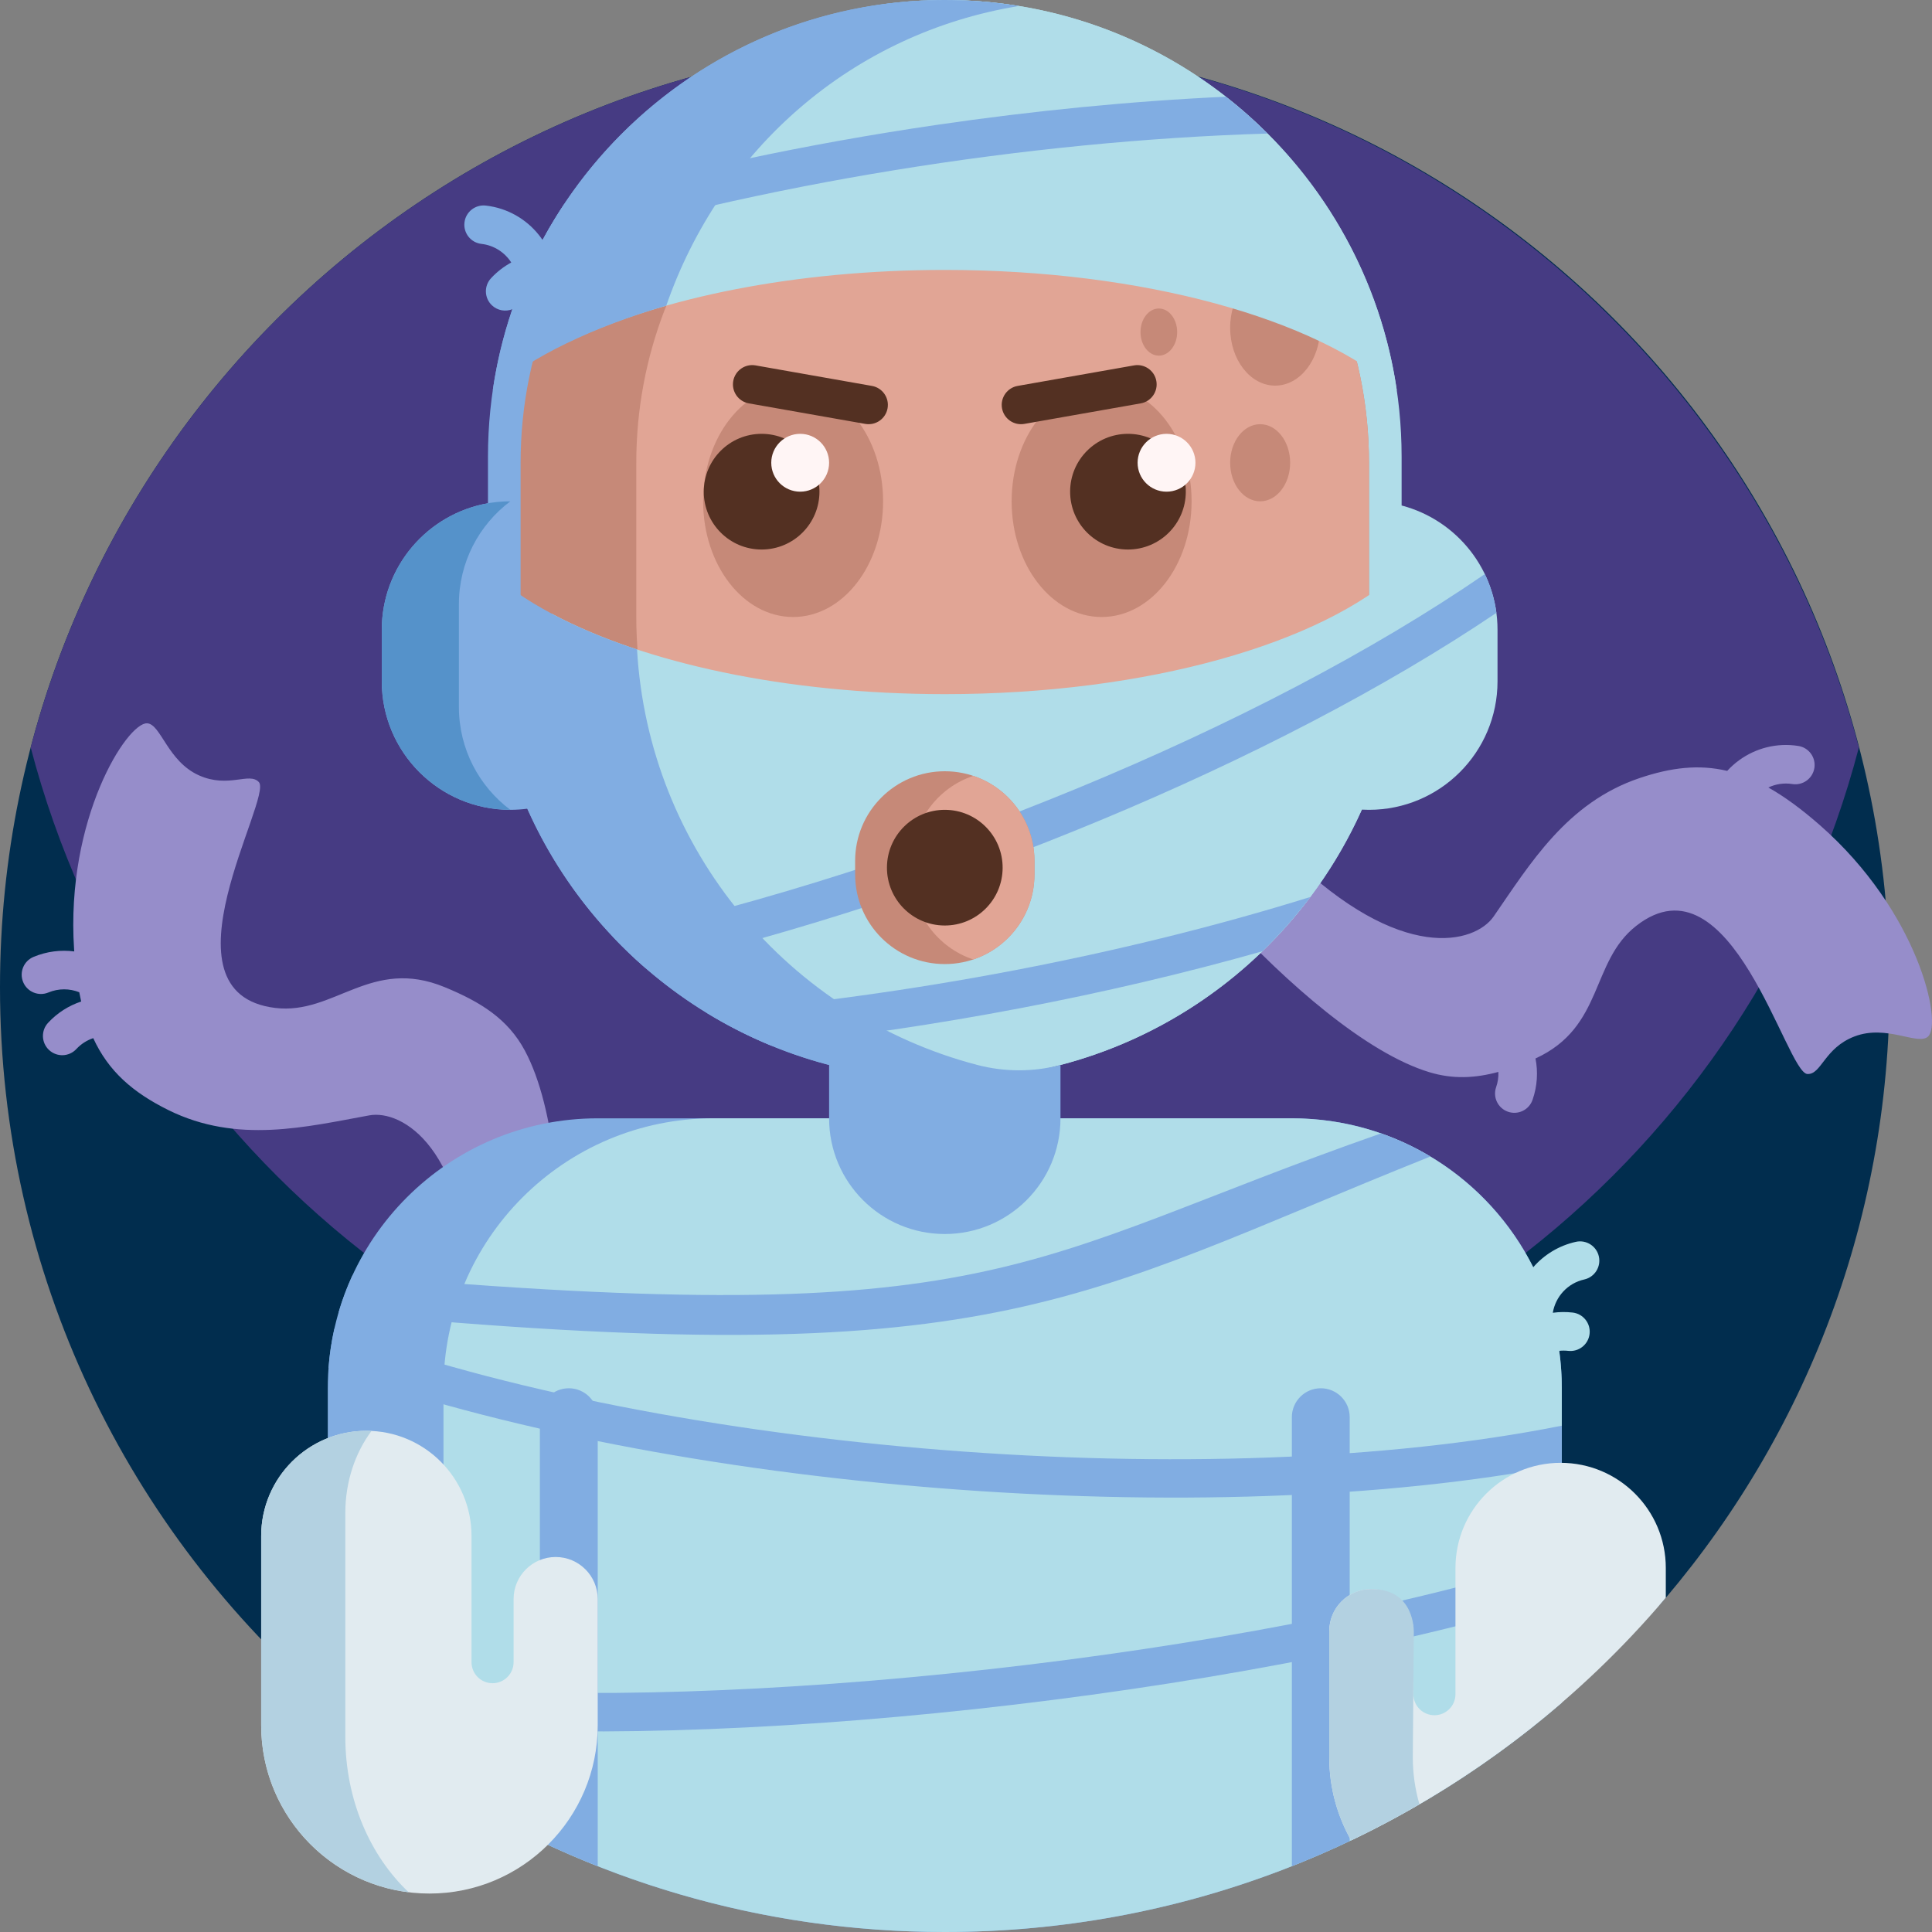
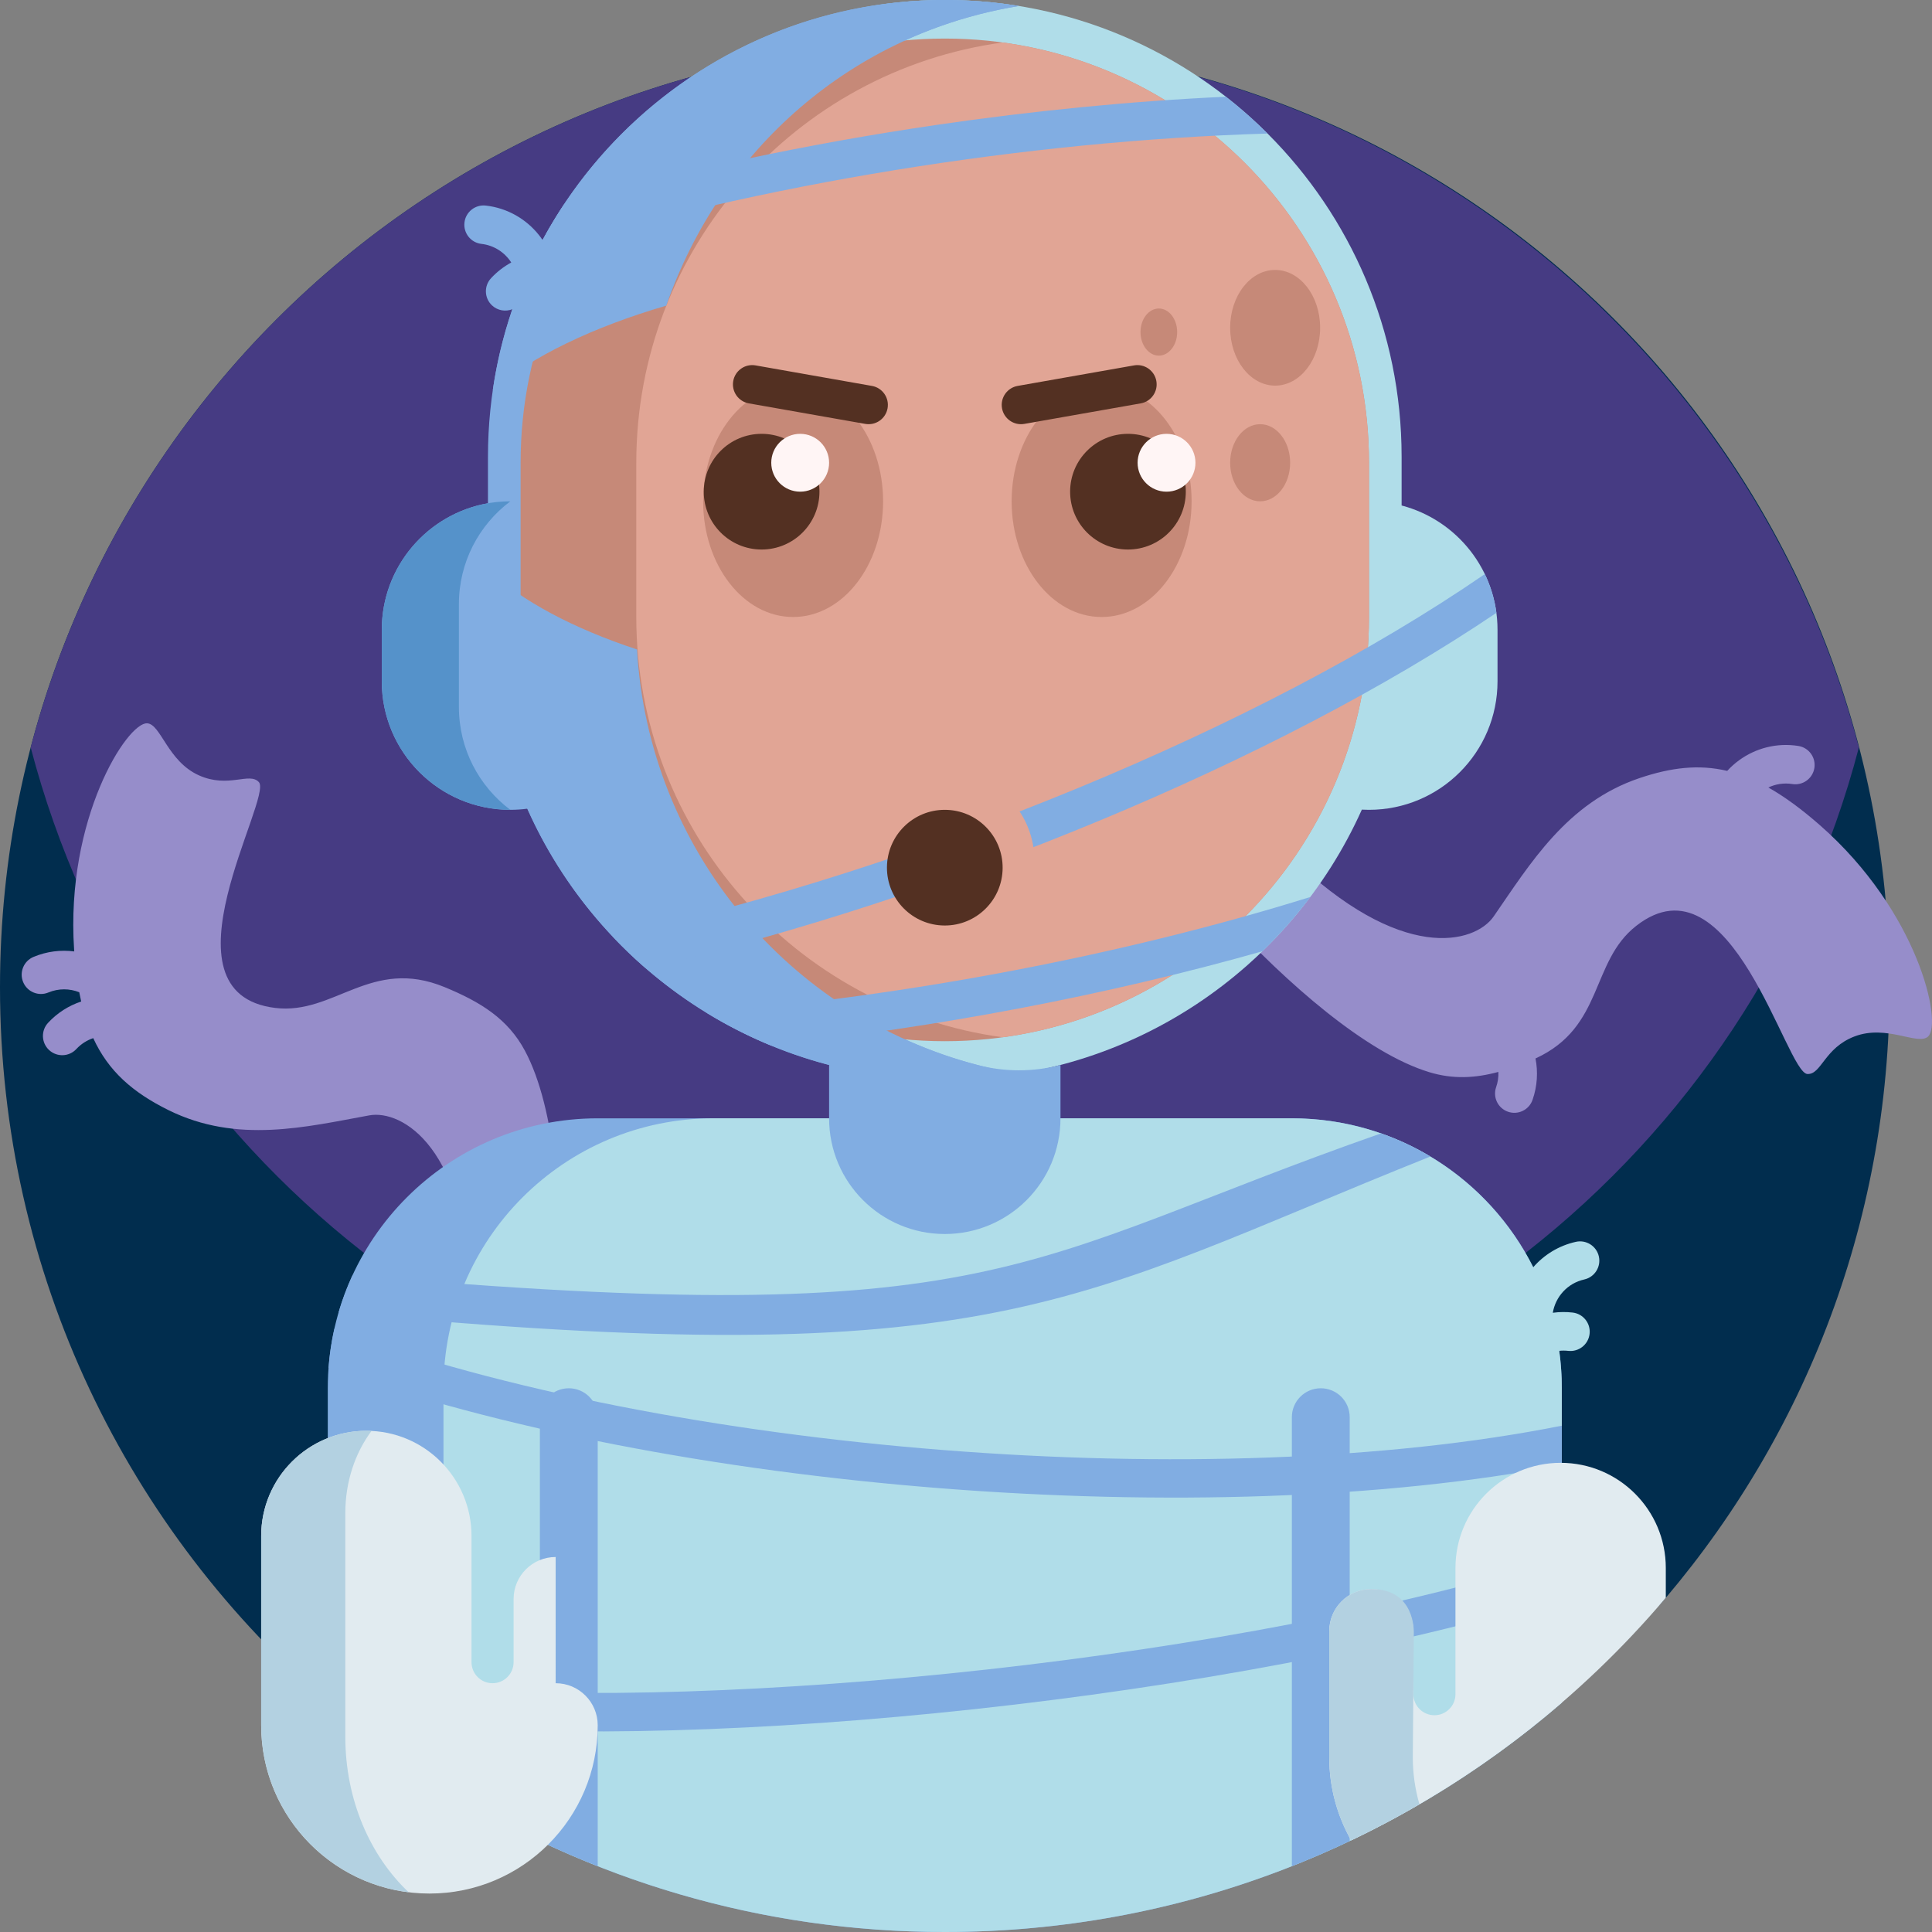
<svg xmlns="http://www.w3.org/2000/svg" id="Capa_1" enable-background="new 0 0 501 501" height="512" viewBox="0 0 501 501" width="512">
  <rect x="0" y="0" width="501" height="501" fill="#808080" stroke="none" />
  <g>
    <path d="m0 256c0-135.133 109.404-244.714 244.471-244.999 133.407-.282 241.976 105.109 245.444 238.471 1.636 62.905-20.446 120.626-57.945 164.863-.093.11-.186.22-.28.329-14.752 17.34-40.012 21.114-59.457 9.274-37.085-22.58-80.64-35.586-127.233-35.586-58.046 0-111.378 20.187-153.357 53.922-1.737 1.396-4.206 1.36-5.899-.09-52.484-44.935-85.744-111.675-85.744-186.184z" fill="#012d4e" />
    <path d="m245 11c113.827 0 209.523 77.625 237.041 182.825-27.518 105.2-123.214 182.824-237.041 182.824s-209.523-77.624-237.041-182.824c27.518-105.2 123.214-182.825 237.041-182.825z" fill="#463b83" />
    <path d="m499.952 268.815c-2.671 2.355-10.708-3.224-19.029-.054-7.869 2.998-8.577 9.911-12.227 9.75-5.521-.245-19.697-57.719-44.385-38.429-11.959 9.345-8.314 26.224-26.133 34.399.683 3.472.482 7.163-.766 10.738-.91 2.607-3.761 3.983-6.368 3.072-2.608-.91-3.983-3.761-3.073-6.369.457-1.309.641-2.648.582-3.956-6.007 1.629-11.751 1.939-17.903.073-16.327-4.951-36.951-23.004-53.252-40.719 5.177-5.526 10.833-10.72 16.959-15.518 29.068 28.329 48.158 22.811 52.974 15.854 9.441-13.638 18.96-29.515 37.813-35.877 8.197-2.766 15.401-3.619 22.751-1.873.945-1.033 1.991-1.965 3.119-2.784 4.271-3.1 9.721-4.574 15.332-3.682 2.727.433 4.587 2.995 4.153 5.722-.433 2.728-2.995 4.587-5.723 4.153-2.195-.348-4.342.007-6.211.897 4.198 2.366 8.598 5.59 13.381 9.783 25.52 22.375 31.886 51.399 28.006 54.82zm-384.622-12.825c-19.173-7.911-28.605 7.268-43.991 5.38-31.098-3.816-.48-54.481-4.212-58.558-2.467-2.695-7.855 1.693-15.54-1.751-8.126-3.643-9.863-13.271-13.417-13.494-5.163-.325-21.184 24.7-18.96 58.563.013.198.027.395.04.591-3.47-.45-7.1-.022-10.555 1.42-2.549 1.064-3.752 3.993-2.688 6.541s3.993 3.75 6.54 2.688c2.659-1.11 5.519-1.052 8.006-.063.154.822.319 1.623.496 2.403-3.179 1.054-6.144 2.898-8.579 5.519-1.88 2.024-1.764 5.188.26 7.066 2.023 1.879 5.187 1.762 7.066-.259 1.245-1.34 2.758-2.286 4.381-2.83 3.945 8.592 10.261 14.085 19.49 18.657 17.829 8.833 35.787 4.337 52.106 1.369 8.324-1.514 25.724 8.083 26.247 48.669 7.724.939 15.396 1.267 22.964 1.019 1-24.052-.818-51.402-8.862-66.448-4.413-8.257-11.481-12.639-20.792-16.482z" fill="#968dca" />
    <path d="m405 360v81.545c-42.926 37.05-98.847 59.455-160 59.455-61.154 0-117.074-22.406-160-59.455v-81.545c0-38.66 31.34-70 70-70h180c38.66 0 70 31.34 70 70z" fill="#81ade2" />
    <path d="m402.669 340.423c1.667-.229 3.389-.256 5.136-.057 2.743.312 4.715 2.79 4.402 5.533-.313 2.745-2.789 4.715-5.534 4.403-.794-.09-1.578-.09-2.341-.007.44 3.172.667 6.412.667 9.705v81.545c-42.925 37.05-98.846 59.455-159.999 59.455-47.757 0-92.322-13.665-130-37.296v-103.704c0-38.66 31.34-70 70-70h150c27.379 0 51.086 15.718 62.591 38.624 2.788-3.214 6.588-5.597 11.049-6.595 2.695-.603 5.368 1.094 5.97 3.788.603 2.696-1.093 5.368-3.789 5.971-4.342.971-7.467 4.492-8.152 8.635z" fill="#b0dde9" />
    <path d="m388.333 163.334v13.333c0 18.41-14.924 33.333-33.333 33.333-.621 0-1.238-.018-1.85-.051-18.511 41.289-59.971 70.051-108.15 70.051-65.424 0-102.528-53.037-102.528-118.461v-43.077c0-65.425 37.103-118.462 102.528-118.462 65.425 0 118.462 53.037 118.462 118.461v12.623c14.311 3.745 24.871 16.764 24.871 32.25z" fill="#b0dde9" />
    <path d="m264.231 278.446c-6.259 1.022-12.683 1.554-19.231 1.554-48.271 0-89.799-28.873-108.257-70.29-1.443.19-2.915.29-4.41.29-18.409 0-33.333-14.924-33.333-33.333v-13.333c0-16.433 11.891-30.088 27.538-32.831v-12.041c0-65.425 53.037-118.462 118.462-118.462 6.548 0 12.972.532 19.231 1.554-56.279 9.187-99.231 58.031-99.231 116.907v38.208c.437 2.153.667 4.382.667 6.665v10.842c5.632 53.114 46.366 95.749 98.564 104.27z" fill="#81ade2" />
    <path d="m132.331 210c-18.409-.001-33.331-14.925-33.331-33.333v-13.333c0-18.409 14.923-33.332 33.331-33.333-8.095 6.081-13.331 15.761-13.331 26.666v26.667c0 10.904 5.236 20.584 13.331 26.666z" fill="#5592ca" />
    <path d="m355 120v40c0 60.751-49.249 110-110 110-60.751 0-110-49.249-110-110v-40c0-60.751 49.249-110 110-110 60.751 0 110 49.249 110 110z" fill="#c68978" />
    <path d="m355 120v40c0 55.663-41.345 101.669-95 108.985-53.655-7.316-95-53.322-95-108.985v-40c0-55.663 41.345-101.669 95-108.985 53.655 7.316 95 53.322 95 108.985z" fill="#e1a595" />
    <path d="m229 130c0 16.569-10.447 30-23.333 30s-23.333-13.431-23.333-30 10.447-30 23.333-30 23.333 13.431 23.333 30zm101.667-60c-6.444 0-11.667 6.716-11.667 15s5.223 15 11.667 15 11.667-6.716 11.667-15-5.224-15-11.667-15zm-3.889 40c-4.296 0-7.778 4.477-7.778 10s3.482 10 7.778 10 7.778-4.477 7.778-10-3.483-10-7.778-10zm-26.272-30c-2.625 0-4.753 2.736-4.753 6.111s2.128 6.111 4.753 6.111 4.753-2.736 4.753-6.111-2.128-6.111-4.753-6.111zm-14.839 20c-12.887 0-23.333 13.431-23.333 30s10.447 30 23.333 30 23.333-13.431 23.333-30-10.447-30-23.333-30z" fill="#c68978" />
    <path d="m212.5 127.5c0 8.284-6.716 15-15 15s-15-6.716-15-15c0-8.284 6.716-15 15-15s15 6.716 15 15zm80-15c-8.284 0-15 6.716-15 15 0 8.284 6.716 15 15 15s15-6.716 15-15c0-8.284-6.716-15-15-15z" fill="#533022" />
    <path d="m207.5 112.5c4.142 0 7.5 3.358 7.5 7.5s-3.358 7.5-7.5 7.5-7.5-3.358-7.5-7.5 3.358-7.5 7.5-7.5zm87.5 7.5c0 4.142 3.358 7.5 7.5 7.5s7.5-3.358 7.5-7.5-3.358-7.5-7.5-7.5-7.5 3.358-7.5 7.5z" fill="#fff5f5" />
    <path d="m230.163 105.867c-.479 2.72-3.073 4.536-5.792 4.056l-30.176-5.321c-2.719-.479-4.535-3.073-4.056-5.792s3.073-4.535 5.792-4.056l30.176 5.321c2.72.48 4.536 3.073 4.056 5.792zm69.698-7.057c-.479-2.719-3.073-4.535-5.792-4.056l-30.176 5.321c-2.719.479-4.535 3.073-4.056 5.792.479 2.72 3.073 4.536 5.792 4.056l30.176-5.321c2.719-.479 4.535-3.073 4.056-5.792z" fill="#533022" />
-     <path d="m245 0c59.555 0 108.846 43.948 117.21 101.182-20.982-18.449-65.581-31.182-117.21-31.182-38.694 0-73.439 7.152-97.254 18.502-7.96 3.794 37.699-88.502 97.254-88.502zm0 180c-41.271 0-78.051-8.137-101.865-20.826-6.582-3.507 36.44 120.826 101.865 120.826 65.425 0 118.462-53.037 118.462-118.461v-13.854c-20.422 19.058-65.783 32.315-118.462 32.315z" fill="#b0dde9" />
    <g fill="#81ade2">
      <path d="m275 276.168v13.832c0 16.568-13.431 30-30 30s-30-13.432-30-30v-13.832c-50.898-13.284-88.462-59.57-88.462-114.629v-13.854c8.76 8.175 22.11 15.283 38.658 20.735 2.977 51.977 39.465 94.977 88.189 107.728 7.077 1.852 14.539 1.879 21.615.02zm-147.661-204.027c-1.88 2.024-1.764 5.188.26 7.066 1.463 1.358 3.521 1.673 5.259.98-2.301 6.745-4.012 13.764-5.068 20.994 9.899-8.704 26.317-16.497 44.987-21.919 14.046-40.493 48.179-70.644 91.455-77.708-6.26-1.023-12.684-1.554-19.232-1.554-45.079 0-84.276 25.179-104.296 62.241-.297-.439-.611-.866-.941-1.281-3.285-4.128-8.143-7.008-13.787-7.651-2.744-.312-5.222 1.659-5.534 4.402-.312 2.744 1.66 5.22 4.402 5.534 3.296.375 6.069 2.231 7.732 4.827-1.907 1.036-3.68 2.394-5.237 4.069z" />
      <path d="m358.121 293.909c4.491 1.571 8.773 3.586 12.793 5.995-93.581 37.43-111.77 56.743-283.113 40.428.978-3.346 2.198-6.588 3.642-9.706 168.81 14.881 172.154-3.641 266.678-36.717zm46.879 109.902c-82.074 26.235-217.587 40.201-292.858 33.565-1.443 3.118-2.664 6.36-3.642 9.706 75.903 7.227 210.056-6.582 296.5-32.962zm-318.302-59.206c-.737 3.284-1.243 6.655-1.501 10.096 88.359 31.912 227.945 42.944 319.802 25.192v-10.189c-90.936 18.131-230.939 7.057-318.301-25.099zm156.092-312.206c-33.302 4.882-66.295 11.866-96.531 20.593-2.675 4.026-5.11 8.226-7.286 12.578 57.718-17.837 127.256-29.072 189.727-30.938-3.401-3.396-7.008-6.586-10.8-9.55-24.505 1.13-49.896 3.621-75.11 7.317zm96.997 200.203c-48.261 15.033-103.965 25.624-156.573 30.027 5.256 3.219 10.782 6.041 16.537 8.421 43.016-4.543 87.355-12.965 127.611-24.368 4.5-4.354 8.657-9.063 12.425-14.08zm45.253-83.732c-58.44 40.177-147.192 76.327-226.185 93.982 2.728 2.889 5.6 5.642 8.604 8.245 77.381-18.178 162.806-53.2 220.584-92.178-.471-3.558-1.502-6.938-3.003-10.049z" />
      <path d="m155 367.5v116.441c-5.086-2.01-10.088-4.185-15-6.518v-109.923c0-4.142 3.358-7.5 7.5-7.5s7.5 3.358 7.5 7.5zm187.5-7.5c-4.142 0-7.5 3.358-7.5 7.5v116.441c5.085-2.01 10.088-4.185 15-6.518v-109.923c0-4.142-3.358-7.5-7.5-7.5z" />
    </g>
-     <path d="m431.97 406.606v7.728c-22.319 26.329-50.099 47.881-81.591 62.908-3.616-6.356-5.682-13.709-5.682-21.545v-32.727c0-6.025 4.884-10.909 10.909-10.909s10.909 4.884 10.909 10.909v16.364c0 3.012 2.442 5.455 5.455 5.455 3.012 0 5.454-2.442 5.454-5.455v-32.728c0-15.062 12.21-27.272 27.273-27.272 15.062-.001 27.273 12.21 27.273 27.272zm-287.879-2.849c-6.025 0-10.909 4.884-10.909 10.909v16.364c0 3.012-2.442 5.455-5.455 5.455-3.012 0-5.455-2.442-5.455-5.455v-32.728c0-15.062-12.21-27.272-27.273-27.272-15.062 0-27.273 12.21-27.273 27.272v49.091c0 24.1 19.537 43.636 43.636 43.636 24.1 0 43.636-19.537 43.636-43.636v-32.728c.002-6.023-4.882-10.908-10.907-10.908z" fill="#e1ebf0" />
+     <path d="m431.97 406.606v7.728c-22.319 26.329-50.099 47.881-81.591 62.908-3.616-6.356-5.682-13.709-5.682-21.545v-32.727c0-6.025 4.884-10.909 10.909-10.909s10.909 4.884 10.909 10.909v16.364c0 3.012 2.442 5.455 5.455 5.455 3.012 0 5.454-2.442 5.454-5.455v-32.728c0-15.062 12.21-27.272 27.273-27.272 15.062-.001 27.273 12.21 27.273 27.272zm-287.879-2.849c-6.025 0-10.909 4.884-10.909 10.909v16.364c0 3.012-2.442 5.455-5.455 5.455-3.012 0-5.455-2.442-5.455-5.455v-32.728c0-15.062-12.21-27.272-27.273-27.272-15.062 0-27.273 12.21-27.273 27.272v49.091c0 24.1 19.537 43.636 43.636 43.636 24.1 0 43.636-19.537 43.636-43.636c.002-6.023-4.882-10.908-10.907-10.908z" fill="#e1ebf0" />
    <path d="m105.988 490.702c-21.563-2.65-38.26-21.028-38.26-43.308v-49.091c0-15.062 12.21-27.273 27.273-27.273.45 0 .897.011 1.342.033-4.23 5.678-6.796 13.129-6.796 21.289v58.017c-.002 16.328 6.42 30.884 16.441 40.333zm249.618-78.641c-6.025 0-10.909 4.884-10.909 10.909v32.728c0 7.835 2.066 15.188 5.682 21.545 6.044-2.884 11.951-6.008 17.709-9.36-1.122-3.867-1.724-7.956-1.724-12.185l.261-32.239c0-.436.375-11.398-11.019-11.398z" fill="#b3d1e1" />
-     <path d="m245 250c-12.841 0-23.25-10.409-23.25-23.25v-3.5c0-12.841 10.409-23.25 23.25-23.25 12.841 0 23.25 10.409 23.25 23.25v3.5c0 12.841-10.409 23.25-23.25 23.25z" fill="#c68978" />
    <path d="m268.25 223.25v3.5c0 10.261-6.647 18.969-15.87 22.054-9.223-3.085-15.87-11.793-15.87-22.054v-3.5c0-10.261 6.647-18.969 15.87-22.054 9.223 3.085 15.87 11.793 15.87 22.054z" fill="#e1a595" />
    <path d="m244.927 240c-8.284-.04-14.967-6.789-14.927-15.073.04-8.284 6.789-14.967 15.073-14.927 8.284.04 14.967 6.789 14.927 15.073-.041 8.284-6.789 14.967-15.073 14.927z" fill="#533022" />
  </g>
</svg>